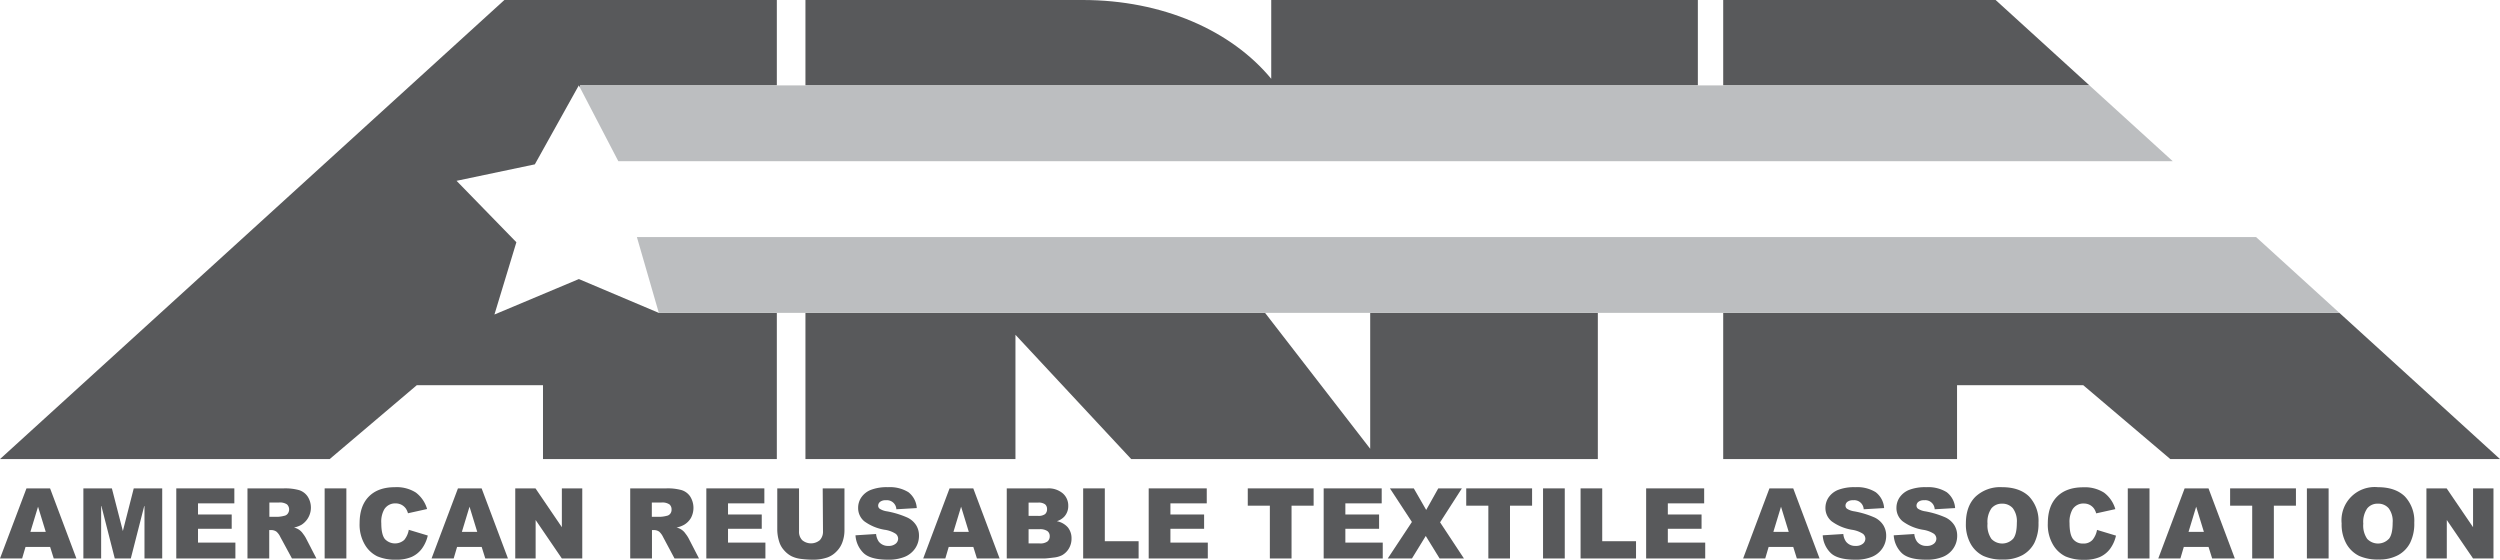
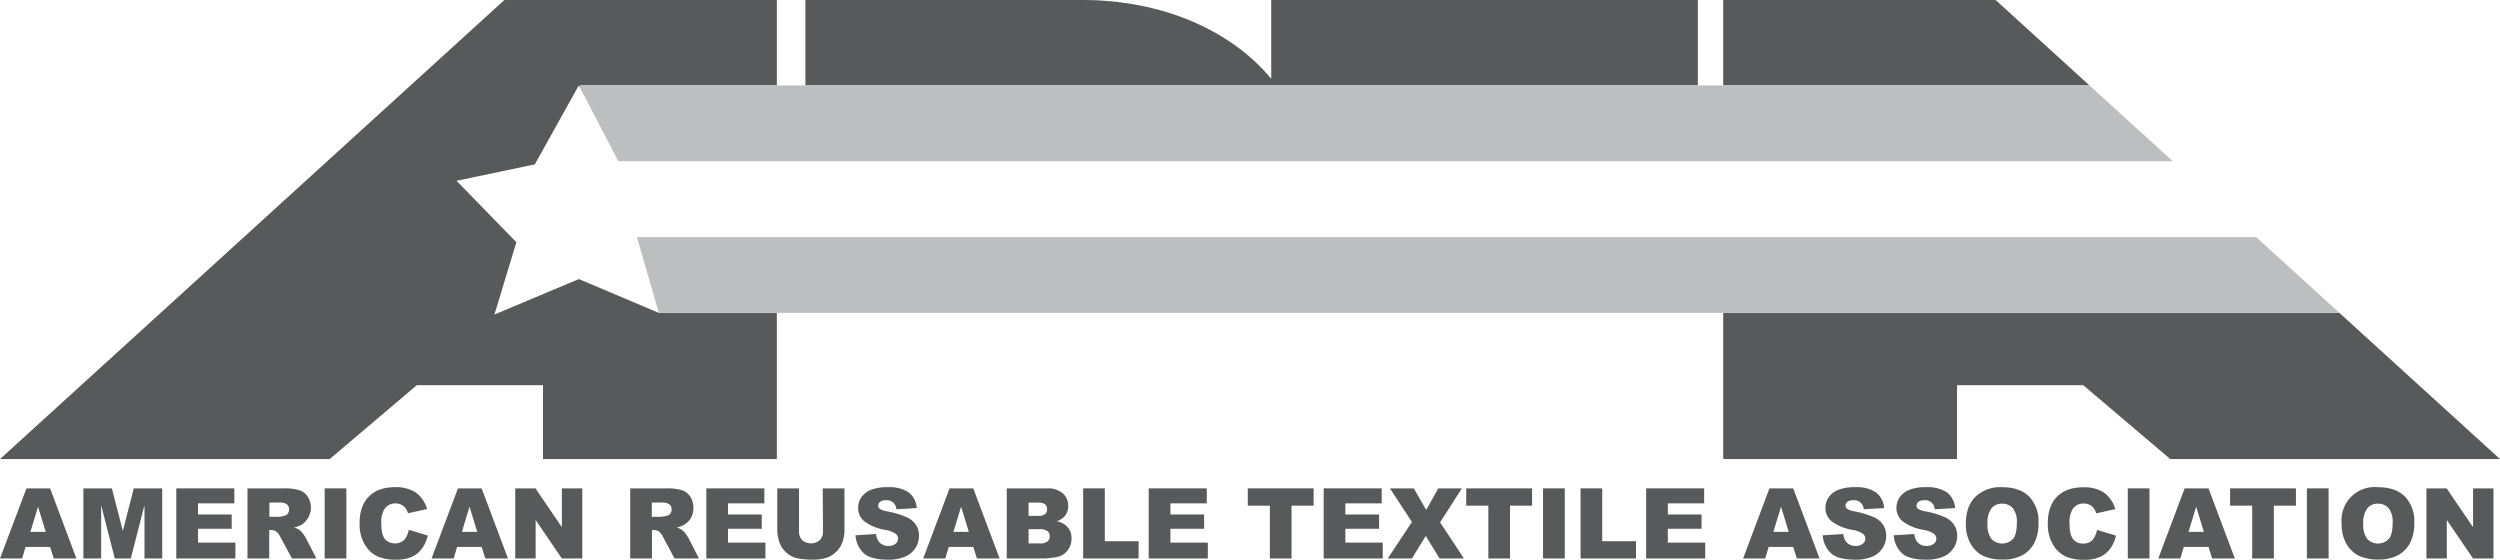
<svg xmlns="http://www.w3.org/2000/svg" viewBox="0 0 689.37 154.33">
  <defs>
    <style>.cls-1{fill:none;}.cls-2{fill:#58595b;}.cls-3{fill:#bcbec0;}</style>
  </defs>
  <g id="Layer_2" data-name="Layer 2">
    <g id="Layer_1-2" data-name="Layer 1">
      <polygon class="cls-1" points="377.83 86.28 348.84 86.28 377.83 123.75 377.83 86.28" />
-       <path class="cls-1" d="M76.91,138.57H74.28v3.93H76.8a8.47,8.47,0,0,0,1.58-.26,1.56,1.56,0,0,0,1-.61,1.93,1.93,0,0,0-.22-2.55A3.5,3.5,0,0,0,76.91,138.57Z" />
+       <path class="cls-1" d="M76.91,138.57v3.93H76.8a8.47,8.47,0,0,0,1.58-.26,1.56,1.56,0,0,0,1-.61,1.93,1.93,0,0,0-.22-2.55A3.5,3.5,0,0,0,76.91,138.57Z" />
      <path class="cls-1" d="M552.05,138.86a3.64,3.64,0,0,0-2.9,1.28,6.54,6.54,0,0,0-1.09,4.24,6.43,6.43,0,0,0,1.09,4.2,4.11,4.11,0,0,0,5.93,0c.71-.84,1.06-2.34,1.06-4.5a6,6,0,0,0-1.1-4A3.77,3.77,0,0,0,552.05,138.86Z" />
      <polygon class="cls-1" points="489 146.63 493.24 146.63 491.11 139.68 489 146.63" />
      <path class="cls-1" d="M182.4,138.57h-2.62v3.93h2.51a8.54,8.54,0,0,0,1.59-.26,1.56,1.56,0,0,0,1-.61,1.71,1.71,0,0,0,.38-1.12,1.78,1.78,0,0,0-.59-1.43A3.55,3.55,0,0,0,182.4,138.57Z" />
      <path class="cls-1" d="M288.17,141.77a1.73,1.73,0,0,0,.55-1.39,1.65,1.65,0,0,0-.55-1.32,3,3,0,0,0-1.9-.47h-2.64v3.66h2.6A3,3,0,0,0,288.17,141.77Z" />
      <path class="cls-1" d="M286.66,145.93h-3v3.92h3.05a3.35,3.35,0,0,0,2.17-.55,1.84,1.84,0,0,0,.64-1.47,1.71,1.71,0,0,0-.63-1.38A3.56,3.56,0,0,0,286.66,145.93Z" />
      <polygon class="cls-1" points="127.36 146.63 131.6 146.63 129.47 139.68 127.36 146.63" />
      <polygon class="cls-1" points="8.38 146.63 12.62 146.63 10.49 139.68 8.38 146.63" />
      <polygon class="cls-1" points="262.91 146.63 267.15 146.63 265.02 139.68 262.91 146.63" />
      <polygon class="cls-1" points="603.48 146.63 607.72 146.63 605.59 139.68 603.48 146.63" />
      <path class="cls-1" d="M655.69,138.86a3.61,3.61,0,0,0-2.9,1.28,6.53,6.53,0,0,0-1.1,4.24,6.43,6.43,0,0,0,1.09,4.2,4.12,4.12,0,0,0,5.94,0q1-1.26,1-4.5a5.94,5.94,0,0,0-1.1-4A3.75,3.75,0,0,0,655.69,138.86Z" />
      <path class="cls-2" d="M7.3,134.67,0,154h6.1l.94-3.19h6.78l1,3.19h6.25l-7.26-19.33Zm1.08,12,2.11-6.95,2.13,6.95Z" />
      <polygon class="cls-2" points="33.88 146.43 30.85 134.67 22.99 134.67 22.99 154 27.89 154 27.89 139.26 31.65 154 36.07 154 39.84 139.26 39.84 154 44.73 154 44.73 134.67 36.88 134.67 33.88 146.43" />
      <polygon class="cls-2" points="54.6 145.81 63.89 145.81 63.89 141.87 54.6 141.87 54.6 138.8 64.62 138.8 64.62 134.67 48.61 134.67 48.61 154 64.91 154 64.91 149.62 54.6 149.62 54.6 145.81" />
      <path class="cls-2" d="M83.57,147.2a4,4,0,0,0-2.51-1.73,7.12,7.12,0,0,0,2.09-.77,5.63,5.63,0,0,0,1.68-7.79,4.49,4.49,0,0,0-2.36-1.76,14.34,14.34,0,0,0-4.23-.48h-10V154h6v-7.84h.53a2.56,2.56,0,0,1,1.46.44,4.46,4.46,0,0,1,1.08,1.49l3.2,5.91h6.74l-2.89-5.6A8,8,0,0,0,83.57,147.2Zm-4.22-5.57a1.56,1.56,0,0,1-1,.61,8.47,8.47,0,0,1-1.58.26H74.28v-3.93h2.63a3.5,3.5,0,0,1,2.22.51,1.93,1.93,0,0,1,.22,2.55Z" />
      <rect class="cls-2" x="89.52" y="134.67" width="5.99" height="19.33" />
      <path class="cls-2" d="M111.47,148.88a3.83,3.83,0,0,1-5.33-.23c-.65-.79-1-2.26-1-4.4a6.85,6.85,0,0,1,.82-3.8,3.51,3.51,0,0,1,3.11-1.64,3.58,3.58,0,0,1,1.62.37,3.47,3.47,0,0,1,1.23,1.06,4.67,4.67,0,0,1,.58,1.29l5.27-1.17a8.7,8.7,0,0,0-3.1-4.54,9.85,9.85,0,0,0-5.74-1.48c-3.12,0-5.52.86-7.22,2.58s-2.55,4.17-2.55,7.37a10.88,10.88,0,0,0,1.45,5.9,8.09,8.09,0,0,0,3.44,3.22,12.46,12.46,0,0,0,5.15.92,10.56,10.56,0,0,0,4.28-.75,7.19,7.19,0,0,0,2.81-2.23,9.69,9.69,0,0,0,1.67-3.68l-5.24-1.58A5.94,5.94,0,0,1,111.47,148.88Z" />
      <path class="cls-2" d="M126.28,134.67,119,154h6.1l.94-3.19h6.78l1,3.19h6.25l-7.26-19.33Zm1.08,12,2.11-6.95,2.13,6.95Z" />
      <polygon class="cls-2" points="154.93 145.37 147.66 134.67 142.08 134.67 142.08 154 147.7 154 147.7 143.39 154.93 154 160.56 154 160.56 134.67 154.93 134.67 154.93 145.37" />
      <path class="cls-2" d="M189.06,147.2a4,4,0,0,0-2.51-1.73,7.09,7.09,0,0,0,2.1-.77,5.24,5.24,0,0,0,1.88-1.89,5.9,5.9,0,0,0-.21-5.9,4.45,4.45,0,0,0-2.36-1.76,14.25,14.25,0,0,0-4.23-.48h-9.95V154h6v-7.84h.52a2.57,2.57,0,0,1,1.47.44,4.76,4.76,0,0,1,1.08,1.49L186,154h6.75l-2.89-5.6A8.3,8.3,0,0,0,189.06,147.2Zm-4.22-5.57a1.56,1.56,0,0,1-1,.61,8.54,8.54,0,0,1-1.59.26h-2.51v-3.93h2.62a3.55,3.55,0,0,1,2.23.51,1.78,1.78,0,0,1,.59,1.43A1.71,1.71,0,0,1,184.84,141.63Z" />
      <polygon class="cls-2" points="200.75 145.81 210.05 145.81 210.05 141.87 200.75 141.87 200.75 138.8 210.77 138.8 210.77 134.67 194.77 134.67 194.77 154 211.06 154 211.06 149.62 200.75 149.62 200.75 145.81" />
      <path class="cls-2" d="M226.94,146.46a3.41,3.41,0,0,1-.88,2.49,3.78,3.78,0,0,1-4.85,0,3.33,3.33,0,0,1-.88-2.47V134.67h-6v11.52a11.43,11.43,0,0,0,.56,3.26,6.09,6.09,0,0,0,1.27,2.23,7,7,0,0,0,2.05,1.67,8.08,8.08,0,0,0,2.79.78,26.72,26.72,0,0,0,3.08.2,12,12,0,0,0,4.17-.65,6.56,6.56,0,0,0,2.4-1.6,6.86,6.86,0,0,0,1.67-2.66,9.56,9.56,0,0,0,.54-3.23V134.67h-6Z" />
      <path class="cls-2" d="M250.19,142.71a24.7,24.7,0,0,0-5.61-1.71,5,5,0,0,1-2-.71,1.07,1.07,0,0,1-.43-.83,1.38,1.38,0,0,1,.53-1.08,2.41,2.41,0,0,1,1.57-.44,2.62,2.62,0,0,1,2.92,2.49l5.63-.33a6,6,0,0,0-2.31-4.38,9.72,9.72,0,0,0-5.65-1.38,12.2,12.2,0,0,0-4.75.76,5.73,5.73,0,0,0-2.6,2.08,5.07,5.07,0,0,0-.86,2.82,4.74,4.74,0,0,0,1.68,3.73,13.13,13.13,0,0,0,5.61,2.35A7.42,7.42,0,0,1,247,147.2a1.76,1.76,0,0,1,.66,1.34,1.79,1.79,0,0,1-.69,1.39,2.92,2.92,0,0,1-2,.6,3.18,3.18,0,0,1-2.64-1.17,4.49,4.49,0,0,1-.75-2.11l-5.68.36a7.46,7.46,0,0,0,2.15,4.82q1.89,1.9,6.83,1.9a11.61,11.61,0,0,0,4.65-.81,6.45,6.45,0,0,0,2.88-2.38,6.18,6.18,0,0,0,1-3.43,5.38,5.38,0,0,0-.77-2.86A5.82,5.82,0,0,0,250.19,142.71Z" />
      <path class="cls-2" d="M261.84,134.67,254.57,154h6.1l.94-3.19h6.78l1,3.19h6.25l-7.26-19.33Zm1.07,12,2.11-6.95,2.13,6.95Z" />
      <path class="cls-2" d="M291.42,143.72a4.77,4.77,0,0,0,2.09-1.3,4.3,4.3,0,0,0,1.06-2.94,4.45,4.45,0,0,0-1.49-3.42,6.07,6.07,0,0,0-4.29-1.39H277.61V154h10.31c.44,0,1.33-.09,2.67-.26a6.48,6.48,0,0,0,2.27-.64,5.05,5.05,0,0,0,1.91-1.9,5.23,5.23,0,0,0,.7-2.7,4.74,4.74,0,0,0-1-3.06A5.37,5.37,0,0,0,291.42,143.72Zm-7.79-5.13h2.64a3,3,0,0,1,1.9.47,1.65,1.65,0,0,1,.55,1.32,1.73,1.73,0,0,1-.55,1.39,3,3,0,0,1-1.94.48h-2.6Zm5.22,10.71a3.35,3.35,0,0,1-2.17.55h-3.05v-3.92h3a3.56,3.56,0,0,1,2.2.52,1.71,1.71,0,0,1,.63,1.38A1.84,1.84,0,0,1,288.85,149.3Z" />
      <polygon class="cls-2" points="304.65 134.67 298.68 134.67 298.68 154 313.97 154 313.97 149.24 304.65 149.24 304.65 134.67" />
      <polygon class="cls-2" points="322.74 145.81 332.03 145.81 332.03 141.87 322.74 141.87 322.74 138.8 332.76 138.8 332.76 134.67 316.75 134.67 316.75 154 333.05 154 333.05 149.62 322.74 149.62 322.74 145.81" />
      <polygon class="cls-2" points="344.07 139.44 350.16 139.44 350.16 154 356.14 154 356.14 139.44 362.23 139.44 362.23 134.67 344.07 134.67 344.07 139.44" />
      <polygon class="cls-2" points="370.98 145.81 380.28 145.81 380.28 141.87 370.98 141.87 370.98 138.8 381 138.8 381 134.67 365 134.67 365 154 381.29 154 381.29 149.62 370.98 149.62 370.98 145.81" />
      <polygon class="cls-2" points="403.11 134.67 396.6 134.67 393.27 140.62 389.85 134.67 383.27 134.67 389.33 143.93 382.67 154 389.34 154 393.15 147.79 396.97 154 403.68 154 397.1 144.03 403.11 134.67" />
      <polygon class="cls-2" points="404.31 139.44 410.41 139.44 410.41 154 416.38 154 416.38 139.44 422.47 139.44 422.47 134.67 404.31 134.67 404.31 139.44" />
      <rect class="cls-2" x="425.49" y="134.67" width="5.99" height="19.33" />
      <polygon class="cls-2" points="441.81 134.67 435.84 134.67 435.84 154 451.13 154 451.13 149.24 441.81 149.24 441.81 134.67" />
      <polygon class="cls-2" points="459.9 145.81 469.2 145.81 469.2 141.87 459.9 141.87 459.9 138.8 469.92 138.8 469.92 134.67 453.92 134.67 453.92 154 470.21 154 470.21 149.62 459.9 149.62 459.9 145.81" />
      <path class="cls-2" d="M487.92,134.67,480.66,154h6.1l.94-3.19h6.78l1,3.19h6.26l-7.26-19.33Zm1.08,12,2.11-6.95,2.13,6.95Z" />
      <path class="cls-2" d="M516.93,142.71a24.7,24.7,0,0,0-5.61-1.71,5,5,0,0,1-2-.71,1.07,1.07,0,0,1-.43-.83,1.37,1.37,0,0,1,.52-1.08,2.43,2.43,0,0,1,1.57-.44,2.62,2.62,0,0,1,2.93,2.49l5.63-.33a6,6,0,0,0-2.32-4.38,9.68,9.68,0,0,0-5.64-1.38,12.25,12.25,0,0,0-4.76.76,5.84,5.84,0,0,0-2.6,2.08,5.15,5.15,0,0,0-.86,2.82,4.71,4.71,0,0,0,1.69,3.73,13.08,13.08,0,0,0,5.6,2.35,7.55,7.55,0,0,1,3.06,1.12,1.76,1.76,0,0,1,.66,1.34,1.79,1.79,0,0,1-.69,1.39,2.92,2.92,0,0,1-2,.6,3.15,3.15,0,0,1-2.64-1.17,4.28,4.28,0,0,1-.75-2.11l-5.68.36a7.41,7.41,0,0,0,2.15,4.82c1.26,1.27,3.54,1.9,6.82,1.9a11.63,11.63,0,0,0,4.66-.81,6.37,6.37,0,0,0,2.87-2.38,6.11,6.11,0,0,0,1-3.43,5.47,5.47,0,0,0-.77-2.86A5.86,5.86,0,0,0,516.93,142.71Z" />
      <path class="cls-2" d="M536.51,142.71A24.7,24.7,0,0,0,530.9,141a5,5,0,0,1-2-.71,1.07,1.07,0,0,1-.43-.83,1.37,1.37,0,0,1,.52-1.08,2.43,2.43,0,0,1,1.57-.44,2.62,2.62,0,0,1,2.93,2.49l5.63-.33a6,6,0,0,0-2.32-4.38,9.7,9.7,0,0,0-5.65-1.38,12.23,12.23,0,0,0-4.75.76,5.84,5.84,0,0,0-2.6,2.08,5.15,5.15,0,0,0-.86,2.82,4.71,4.71,0,0,0,1.69,3.73,13,13,0,0,0,5.6,2.35,7.55,7.55,0,0,1,3.06,1.12,1.76,1.76,0,0,1,.66,1.34,1.79,1.79,0,0,1-.69,1.39,2.92,2.92,0,0,1-2,.6,3.15,3.15,0,0,1-2.64-1.17,4.28,4.28,0,0,1-.75-2.11l-5.68.36a7.45,7.45,0,0,0,2.14,4.82q1.9,1.9,6.83,1.9a11.63,11.63,0,0,0,4.66-.81,6.37,6.37,0,0,0,2.87-2.38,6.11,6.11,0,0,0,1-3.43,5.47,5.47,0,0,0-.77-2.86A5.92,5.92,0,0,0,536.51,142.71Z" />
      <path class="cls-2" d="M552.07,134.34a9.93,9.93,0,0,0-7.35,2.64c-1.76,1.76-2.63,4.21-2.63,7.37a10.9,10.9,0,0,0,1.33,5.64,8.15,8.15,0,0,0,3.47,3.3,12.42,12.42,0,0,0,5.41,1,10.84,10.84,0,0,0,5.38-1.21,8.15,8.15,0,0,0,3.29-3.37,11.92,11.92,0,0,0,1.14-5.56,9.78,9.78,0,0,0-2.61-7.26C557.76,135.21,555.28,134.34,552.07,134.34Zm3,14.27a4.11,4.11,0,0,1-5.93,0,6.43,6.43,0,0,1-1.09-4.2,6.54,6.54,0,0,1,1.09-4.24,3.64,3.64,0,0,1,2.9-1.28,3.77,3.77,0,0,1,3,1.26,6,6,0,0,1,1.1,4C556.14,146.27,555.79,147.77,555.08,148.61Z" />
      <path class="cls-2" d="M577,148.88a3.29,3.29,0,0,1-2.59,1,3.34,3.34,0,0,1-2.74-1.2c-.65-.79-1-2.26-1-4.4a7,7,0,0,1,.81-3.8,3.52,3.52,0,0,1,3.12-1.64,3.64,3.64,0,0,1,1.62.37,3.44,3.44,0,0,1,1.22,1.06,4.39,4.39,0,0,1,.58,1.29l5.28-1.17a8.71,8.71,0,0,0-3.11-4.54,9.83,9.83,0,0,0-5.74-1.48q-4.66,0-7.22,2.58c-1.7,1.72-2.55,4.17-2.55,7.37a10.88,10.88,0,0,0,1.45,5.9,8.17,8.17,0,0,0,3.45,3.22,12.43,12.43,0,0,0,5.15.92,10.51,10.51,0,0,0,4.27-.75,7.22,7.22,0,0,0,2.82-2.23,9.68,9.68,0,0,0,1.66-3.68l-5.23-1.58A5.94,5.94,0,0,1,577,148.88Z" />
      <rect class="cls-2" x="586.73" y="134.67" width="5.99" height="19.33" />
      <path class="cls-2" d="M602.41,134.67,595.14,154h6.1l.94-3.19H609l1,3.19h6.25l-7.26-19.33Zm1.07,12,2.11-6.95,2.13,6.95Z" />
      <polygon class="cls-2" points="614.95 139.44 621.04 139.44 621.04 154 627.01 154 627.01 139.44 633.1 139.44 633.1 134.67 614.95 134.67 614.95 139.44" />
      <rect class="cls-2" x="636.12" y="134.67" width="5.99" height="19.33" />
      <path class="cls-2" d="M655.7,134.34a9.16,9.16,0,0,0-10,10,10.9,10.9,0,0,0,1.33,5.64,8.26,8.26,0,0,0,3.47,3.3,12.47,12.47,0,0,0,5.42,1,10.83,10.83,0,0,0,5.37-1.21,8,8,0,0,0,3.29-3.37,11.8,11.8,0,0,0,1.15-5.56,9.78,9.78,0,0,0-2.61-7.26C661.39,135.21,658.92,134.34,655.7,134.34Zm3,14.27a4.12,4.12,0,0,1-5.94,0,6.43,6.43,0,0,1-1.09-4.2,6.53,6.53,0,0,1,1.1-4.24,3.61,3.61,0,0,1,2.9-1.28,3.75,3.75,0,0,1,3,1.26,5.94,5.94,0,0,1,1.1,4Q659.77,147.35,658.72,148.61Z" />
      <polygon class="cls-2" points="681.94 145.37 674.66 134.67 669.08 134.67 669.08 154 674.7 154 674.7 143.39 681.94 154 687.57 154 687.57 134.67 681.94 134.67 681.94 145.37" />
      <polygon class="cls-2" points="159.62 76.95 136.34 86.73 142.39 66.8 125.89 49.86 147.48 45.32 159.61 23.54 159.94 24.17 159.94 23.54 214.21 23.54 214.21 0 139.08 0 0 126.59 90.91 126.59 114.94 106.21 149.73 106.21 149.73 126.59 214.21 126.59 214.21 86.28 181.67 86.28 159.62 76.95" />
      <polygon class="cls-2" points="550.29 0 475.17 0 475.17 23.54 576.15 23.54 550.29 0" />
      <polygon class="cls-2" points="539.65 126.59 539.65 106.21 574.44 106.21 598.46 126.59 689.37 126.59 645.09 86.28 475.17 86.28 475.17 126.59 539.65 126.59" />
-       <polygon class="cls-2" points="377.83 123.75 348.84 86.28 290.47 86.28 280.01 86.28 222.1 86.28 222.1 126.59 280.01 126.59 280.01 92.32 311.93 126.59 377.83 126.59 380.02 126.59 440.6 126.59 440.6 86.28 377.83 86.28 377.83 123.75" />
      <path class="cls-2" d="M280,23.54H468.18V0H350.54V21.73c-11-13.33-30-21.73-52-21.73H222.1V23.54H280Z" />
      <polygon class="cls-3" points="159.94 24.17 170.5 44.45 214.21 44.45 222.1 44.45 269.25 44.45 280.01 44.45 360.2 44.45 377.83 44.45 440.6 44.45 475.17 44.45 599.13 44.45 599.13 44.45 576.15 23.54 475.17 23.54 468.18 23.54 440.6 23.54 377.83 23.54 351.96 23.54 350.54 23.54 280.01 23.54 267.66 23.54 222.1 23.54 214.21 23.54 159.94 23.54 159.94 24.17" />
      <polygon class="cls-3" points="645.09 86.28 622.11 65.37 475.17 65.37 440.6 65.37 377.83 65.37 299.5 65.37 280.01 65.37 270.85 65.37 222.1 65.37 214.21 65.37 175.62 65.37 181.67 86.28 214.21 86.28 222.1 86.28 280.01 86.28 290.47 86.28 348.84 86.28 377.83 86.28 440.6 86.28 475.17 86.28 645.09 86.28 645.09 86.28" />
    </g>
  </g>
</svg>